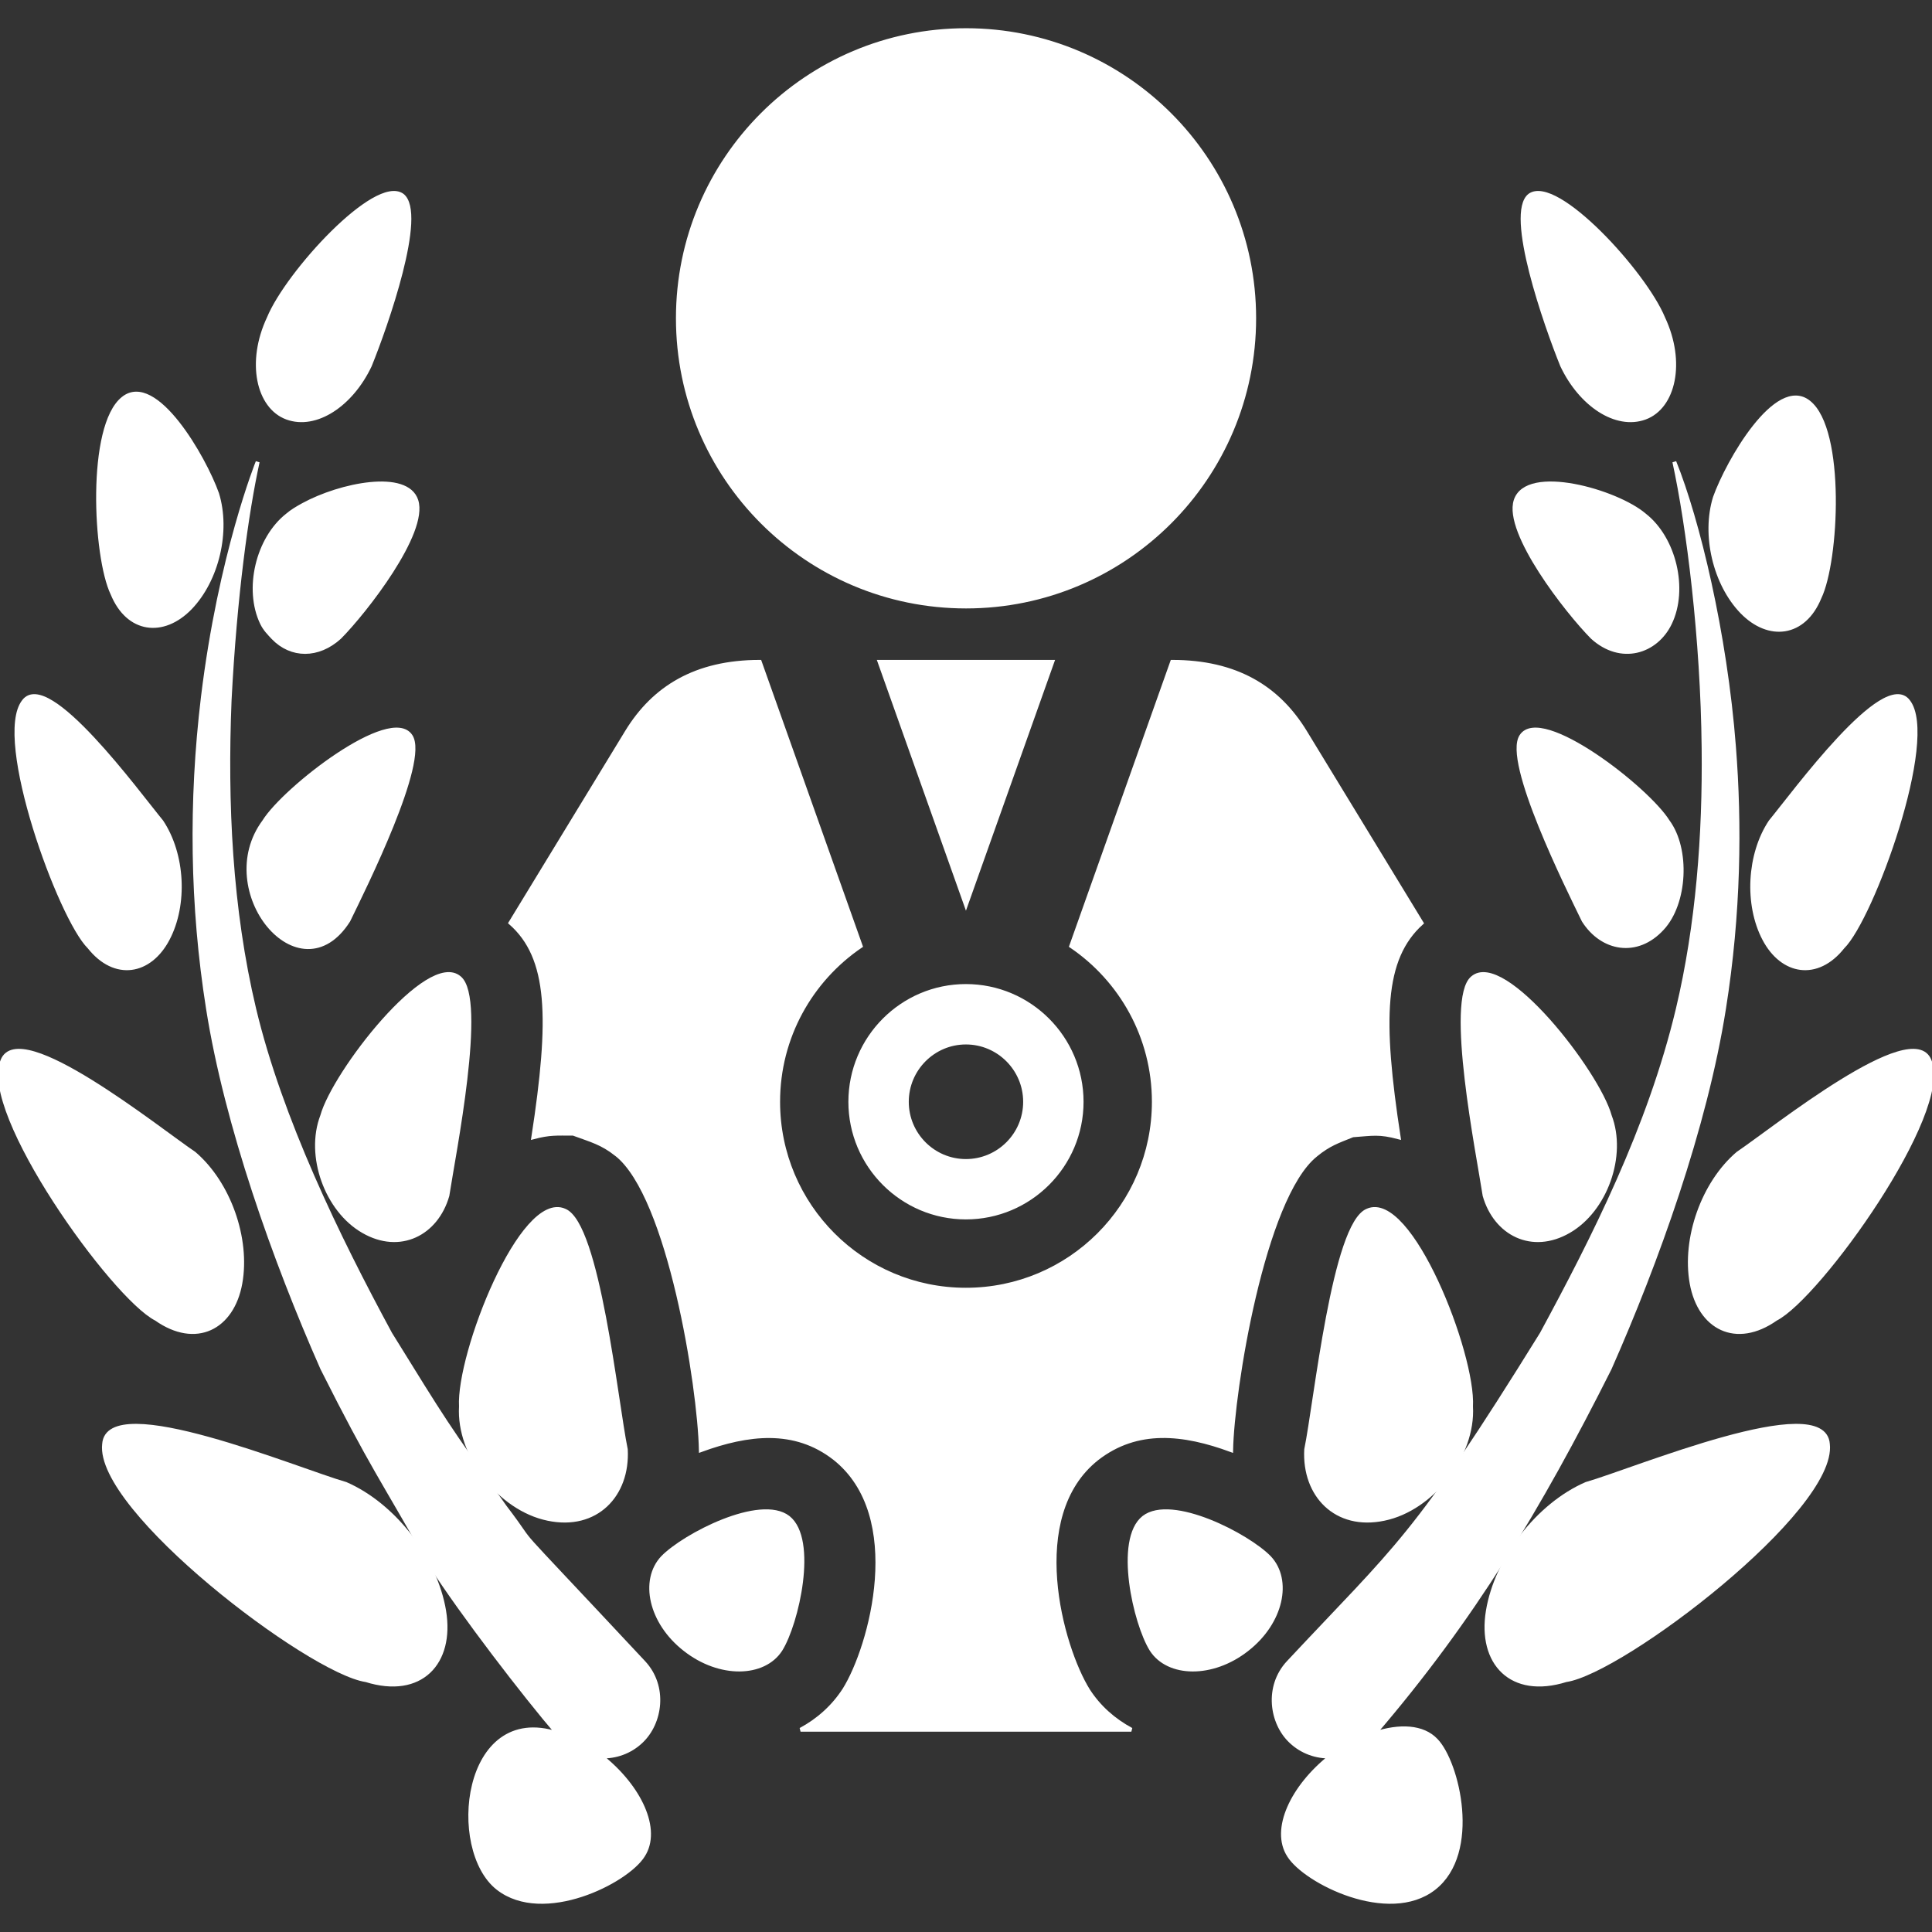
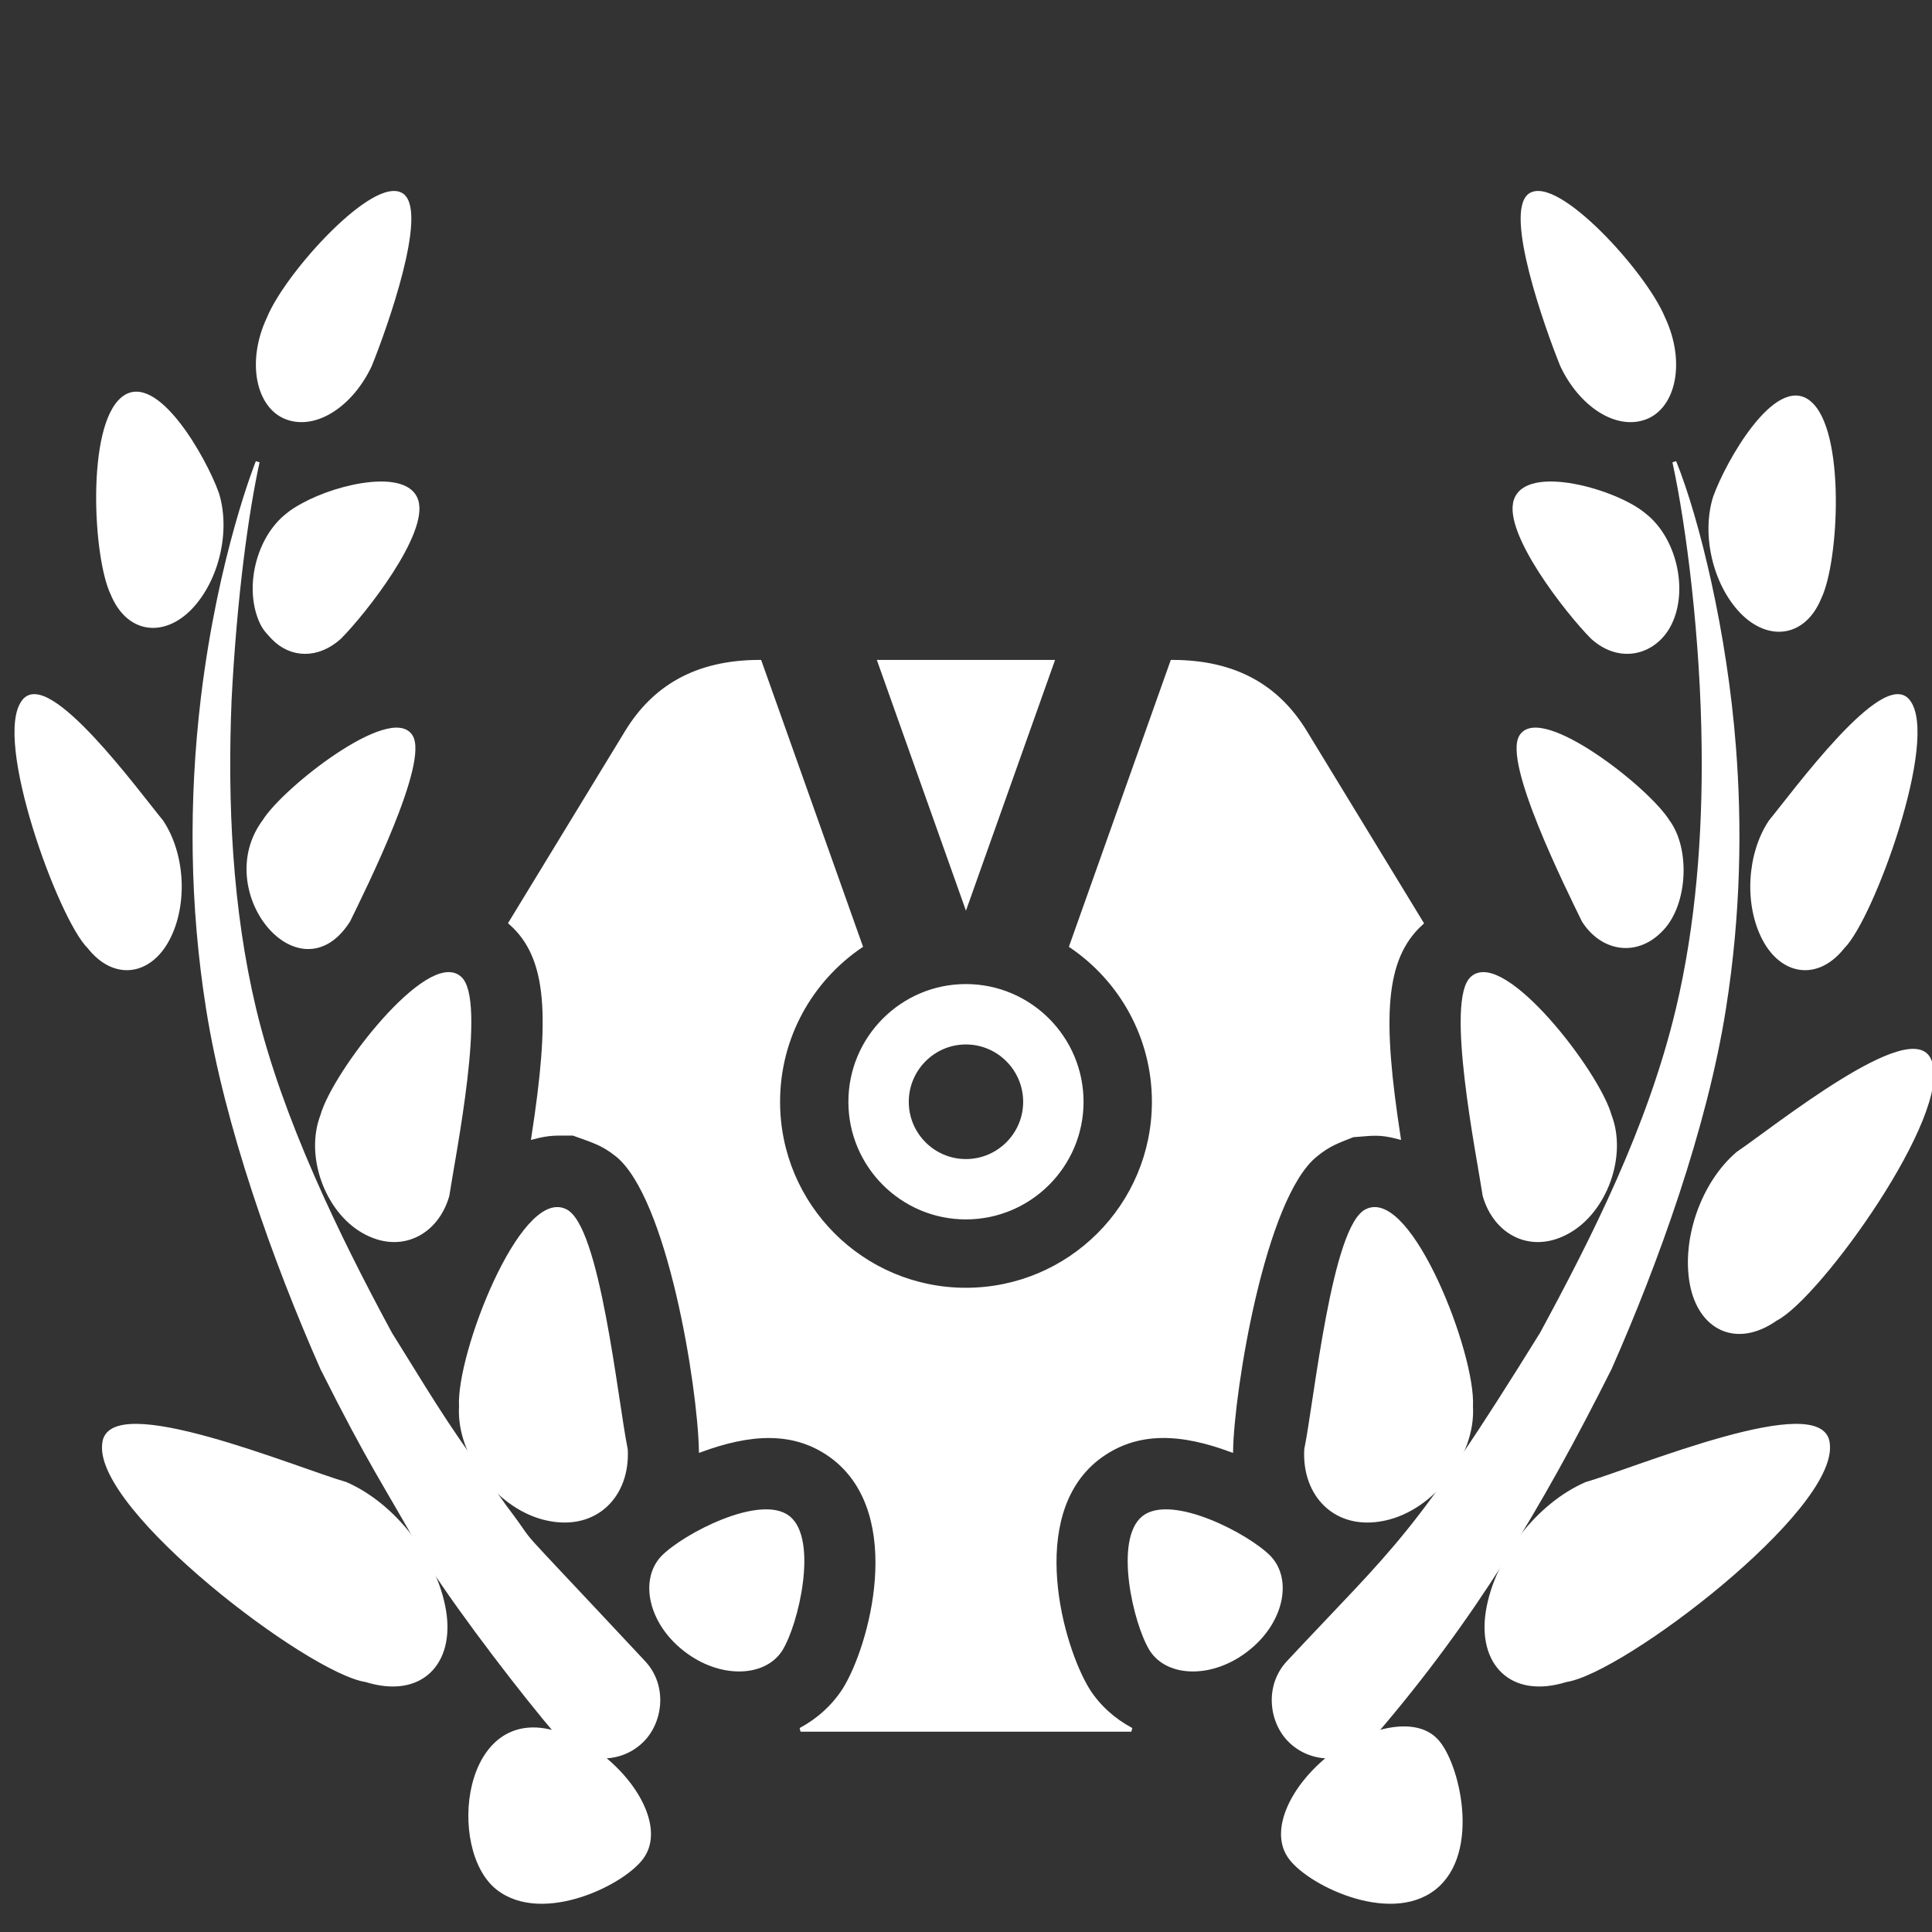
<svg xmlns="http://www.w3.org/2000/svg" fill="#ffffff" height="800px" width="800px" version="1.1" id="Capa_1" viewBox="0 0 495.704 495.704" xml:space="preserve" stroke="#ffffff">
  <rect x="0" y="0" width="495.704" height="495.704" fill="#333333" stroke="none" />
  <g id="SVGRepo_bgCarrier" stroke-width="0" />
  <g id="SVGRepo_tracerCarrier" stroke-linecap="round" stroke-linejoin="round" />
  <g id="SVGRepo_iconCarrier">
    <g id="XMLID_550_">
      <path id="XMLID_551_" d="M218.174,282.702c0,16.357,13.299,29.667,29.65,29.667c16.366,0,29.689-13.31,29.689-29.667 c0-16.391-13.323-29.714-29.689-29.714C231.473,252.989,218.174,266.312,218.174,282.702z M247.825,297.888 c-8.357,0-15.155-6.822-15.155-15.186c0-8.379,6.798-15.219,15.155-15.219c8.378,0,15.193,6.84,15.193,15.219 C263.018,291.066,256.203,297.888,247.825,297.888z" />
      <polygon id="XMLID_554_" points="247.839,232.167 270.001,169.816 225.678,169.816 " />
      <path id="XMLID_555_" d="M279.207,433.749c-6.983-11.143-16.325-44.822,2.257-59.512c10.322-8.025,22.208-6.661,34.417-2.166 c0.306-15.315,8.147-64.68,21.592-75.644v-0.401l0.16,0.258c3.421-2.746,5.418-3.372,9.441-4.994 c5.24-0.385,6.733-0.818,11.798,0.515c-4.67-30.388-4.246-45.85,5.868-54.983l-29.892-49.042 c-6.967-11.397-17.714-17.964-34.097-17.964L274.85,242.73c12.786,8.686,21.199,23.342,21.199,39.957 c0,26.648-21.583,48.224-48.24,48.224c-26.577,0-48.16-21.575-48.16-48.224c0-16.615,8.411-31.272,21.19-39.957l-25.902-72.914 c-16.439,0-27.194,6.663-34.097,17.964l-29.859,48.994c10.146,8.909,10.571,24.37,5.852,55.031 c4.254-1.125,5.899-0.931,10.266-0.931c4.71,1.732,7.264,2.327,11.044,5.28l0.081-0.128v0.191 c13.524,10.741,21.255,59.414,21.599,75.854c12.064-4.415,24.064-5.893,34.291,2.071c18.71,14.784,9.367,48.464,2.536,59.381 c-2.834,4.398-6.726,7.865-11.245,10.29h84.874C285.789,441.405,281.952,438.017,279.207,433.749z" />
-       <path id="XMLID_556_" d="M247.864,155.609c40.823,0,73.926-33.101,73.926-73.957c0-40.808-33.103-73.91-73.926-73.91 c-40.848,0-73.933,33.103-73.933,73.91C173.931,122.508,207.016,155.609,247.864,155.609z" />
      <path id="XMLID_557_" d="M129.535,386.631c-15.499-21.816-15.186-21.462-29.394-44.403c-13.533-24.994-28.198-55.224-34.916-83.316 c-6.125-25.732-7.384-52.863-6.309-79.287c1.381-26.762,4.358-48.111,7.192-61.115c0,0-9.616,23.792-14.054,60.409 c-3.203,26.664-2.866,53.553,1.316,79.864c4.696,29.748,17.033,64.534,29.321,92.322c12.754,25.382,15.371,28.223,27.836,50.457 c8.147,12.697,24.112,33.436,32.5,43.216c-24.081-7.804-27.949,29.762-15.275,39.683c11.654,9.118,33.078-1.685,37.244-8.395 c4.302-6.646-0.86-17.628-10.683-25.397c3.619,0.096,7.289-1.14,10.137-3.821c5.121-4.768,6.429-14.143,0.722-20.275 C126.188,384.864,139.889,400.244,129.535,386.631z" />
      <path id="XMLID_558_" d="M73.63,107.159c7.44,2.73,16.535-3.355,21.271-13.389c4.093-10.082,14.287-39.072,8.299-43.649 c-6.814-4.849-29.45,19.875-34.233,31.498C63.66,92.888,66.213,104.432,73.63,107.159z" />
      <path id="XMLID_559_" d="M77.764,129.555c-1.549,0.85-2.955,1.7-4.005,2.617c-7.674,6.003-10.724,19.023-6.542,27.706 c0.755,1.573,1.822,2.617,2.85,3.725c4.671,4.865,11.559,4.93,17.08-0.097c6.526-6.582,22.33-26.856,19.673-35.075 C104.395,120.869,87.339,124.322,77.764,129.555z" />
      <path id="XMLID_560_" d="M202.256,389.376c-7.161-5.57-26.729,4.576-32.25,10.273c-5.402,5.748-3.196,16.584,5.747,23.552 c8.901,6.998,20.219,6.726,24.513,0.065C204.472,416.556,209.392,395.028,202.256,389.376z" />
      <path id="XMLID_561_" d="M89.378,236.197c4.078-8.364,20.268-40.857,15.997-47.324c-5.057-7.771-32.355,13.436-37.613,21.912 C54.638,228.506,76.872,255.829,89.378,236.197z" />
      <path id="XMLID_562_" d="M82.668,286.33c-3.893,10.163,1.091,24.159,10.531,29.57c9.439,5.457,18.79,0.626,21.591-9.15 c1.614-10.597,9.672-50.424,3.099-55.85C109.894,244.03,85.742,275.174,82.668,286.33z" />
      <path id="XMLID_563_" d="M140.572,389.681c12.394,2.617,20.62-6.115,19.995-17.77c-2.514-12.249-7.113-57.81-15.717-61.308 c-10.988-4.896-27.323,36.826-26.576,50.279C117.559,373.355,128.203,387.129,140.572,389.681z" />
      <path id="XMLID_564_" d="M48.796,155.982c6.919-7.177,9.873-19.714,6.902-29.314c-3.29-9.246-15.828-31.095-24.104-24.432 c-8.934,7.096-7.264,40.694-2.737,50.087C32.856,162.082,41.885,163.094,48.796,155.982z" />
      <path id="XMLID_565_" d="M43.048,240.916c4.648-8.83,3.965-21.721-1.597-30.085c-6.125-7.432-29.184-39.072-35.357-30.886 c-7.48,9.503,9.319,55.704,16.808,63.042C29.459,251.255,38.416,249.728,43.048,240.916z" />
-       <path id="XMLID_566_" d="M40.07,338.391c10.178,7.159,19.528,2.345,21.6-9.135c2.063-11.509-2.97-25.716-11.847-33.295 c-9.295-6.275-44.885-34.948-49.204-23.806C-4.983,285.367,28.993,332.74,40.07,338.391z" />
      <path id="XMLID_567_" d="M88.712,380.74c-12.425-3.549-61.043-23.952-61.998-10.21c-1.926,16.776,52.615,58.368,67.223,60.553 c13.99,4.366,22.218-4.384,20.019-17.755C111.732,399.907,101.064,386.117,88.712,380.74z" />
      <path id="XMLID_568_" d="M352.676,444.778c25.156-29.314,42.277-57.728,60.337-93.673c12.039-27.211,24.513-61.869,29.322-92.322 c3.892-24.481,4.118-47.276,2.559-67.166c-2.247-29.168-9.317-58.307-15.297-73.107c3.587,16.438,7.24,45.496,7.504,73.396 c0.258,22.235-1.476,45.384-6.621,67.023c-7.265,30.468-21.688,58.852-34.916,83.3c-32.805,52.943-36.914,54.262-65.024,84.344 c-5.716,6.15-4.399,15.523,0.715,20.275c2.849,2.682,6.516,3.917,10.137,3.821c-9.825,7.769-14.986,18.751-10.683,25.397 c4.166,6.71,25.588,17.514,37.243,8.395c11.638-9.119,6.012-32.251,0.53-37.918C365.053,442.898,359.073,442.706,352.676,444.778z" />
      <path id="XMLID_569_" d="M422.075,107.159c7.415-2.728,9.968-14.271,4.663-25.54c-4.786-11.623-27.419-36.347-34.235-31.498 c-5.987,4.577,4.206,33.567,8.3,43.649C405.539,103.804,414.633,109.89,422.075,107.159z" />
      <path id="XMLID_570_" d="M428.487,159.878c4.182-8.684,1.131-21.703-6.541-27.706c-7.177-6.15-30.181-12.699-33.063-3.741 c-2.657,8.219,13.147,28.493,19.674,35.075C415.886,170.169,424.907,167.343,428.487,159.878z" />
      <path id="XMLID_571_" d="M325.699,399.65c-5.523-5.697-25.092-15.844-32.251-10.273c-7.127,5.651-2.216,27.18,1.991,33.89 c4.293,6.661,15.611,6.934,24.513-0.065C328.892,416.234,331.1,405.398,325.699,399.65z" />
      <path id="XMLID_572_" d="M390.329,188.872c-4.27,6.468,11.92,38.96,15.998,47.324c4.783,7.512,13.741,9.038,20.153,2.039 c6.053-6.486,6.671-20.421,1.462-27.451C422.684,202.308,395.385,181.101,390.329,188.872z" />
      <path id="XMLID_573_" d="M402.513,315.901c9.433-5.411,14.417-19.407,10.524-29.57c-3.075-11.156-27.227-42.3-35.221-35.43 c-6.574,5.427,1.484,45.254,3.099,55.85C383.716,316.527,393.065,321.358,402.513,315.901z" />
      <path id="XMLID_574_" d="M350.853,310.603c-8.604,3.498-13.204,49.059-15.715,61.308c-0.626,11.655,7.601,20.388,19.994,17.77 c12.369-2.552,23.013-16.326,22.297-28.799C378.177,347.429,361.842,305.707,350.853,310.603z" />
      <path id="XMLID_575_" d="M466.846,153.314c4.525-9.393,6.196-42.991-2.737-50.087c-8.277-6.663-20.815,15.186-24.106,24.432 c-2.969,9.601-0.015,22.138,6.904,29.314C453.818,164.085,462.848,163.073,466.846,153.314z" />
      <path id="XMLID_576_" d="M452.655,240.916c4.633,8.811,13.589,10.339,20.148,2.071c7.489-7.338,24.288-53.539,16.808-63.042 c-6.172-8.186-29.234,23.454-35.357,30.886C448.69,219.196,448.008,232.086,452.655,240.916z" />
      <path id="XMLID_577_" d="M434.034,329.256c2.071,11.479,11.422,16.294,21.6,9.135c11.076-5.65,45.053-53.023,39.451-66.235 c-4.318-11.142-39.91,17.53-49.204,23.806C437.004,303.54,431.971,317.747,434.034,329.256z" />
      <path id="XMLID_578_" d="M406.992,380.74c-12.353,5.377-23.021,19.167-25.244,32.588c-2.198,13.371,6.028,22.121,20.019,17.755 c14.608-2.185,69.15-43.776,67.224-60.553C468.035,356.788,419.416,377.192,406.992,380.74z" />
    </g>
  </g>
</svg>